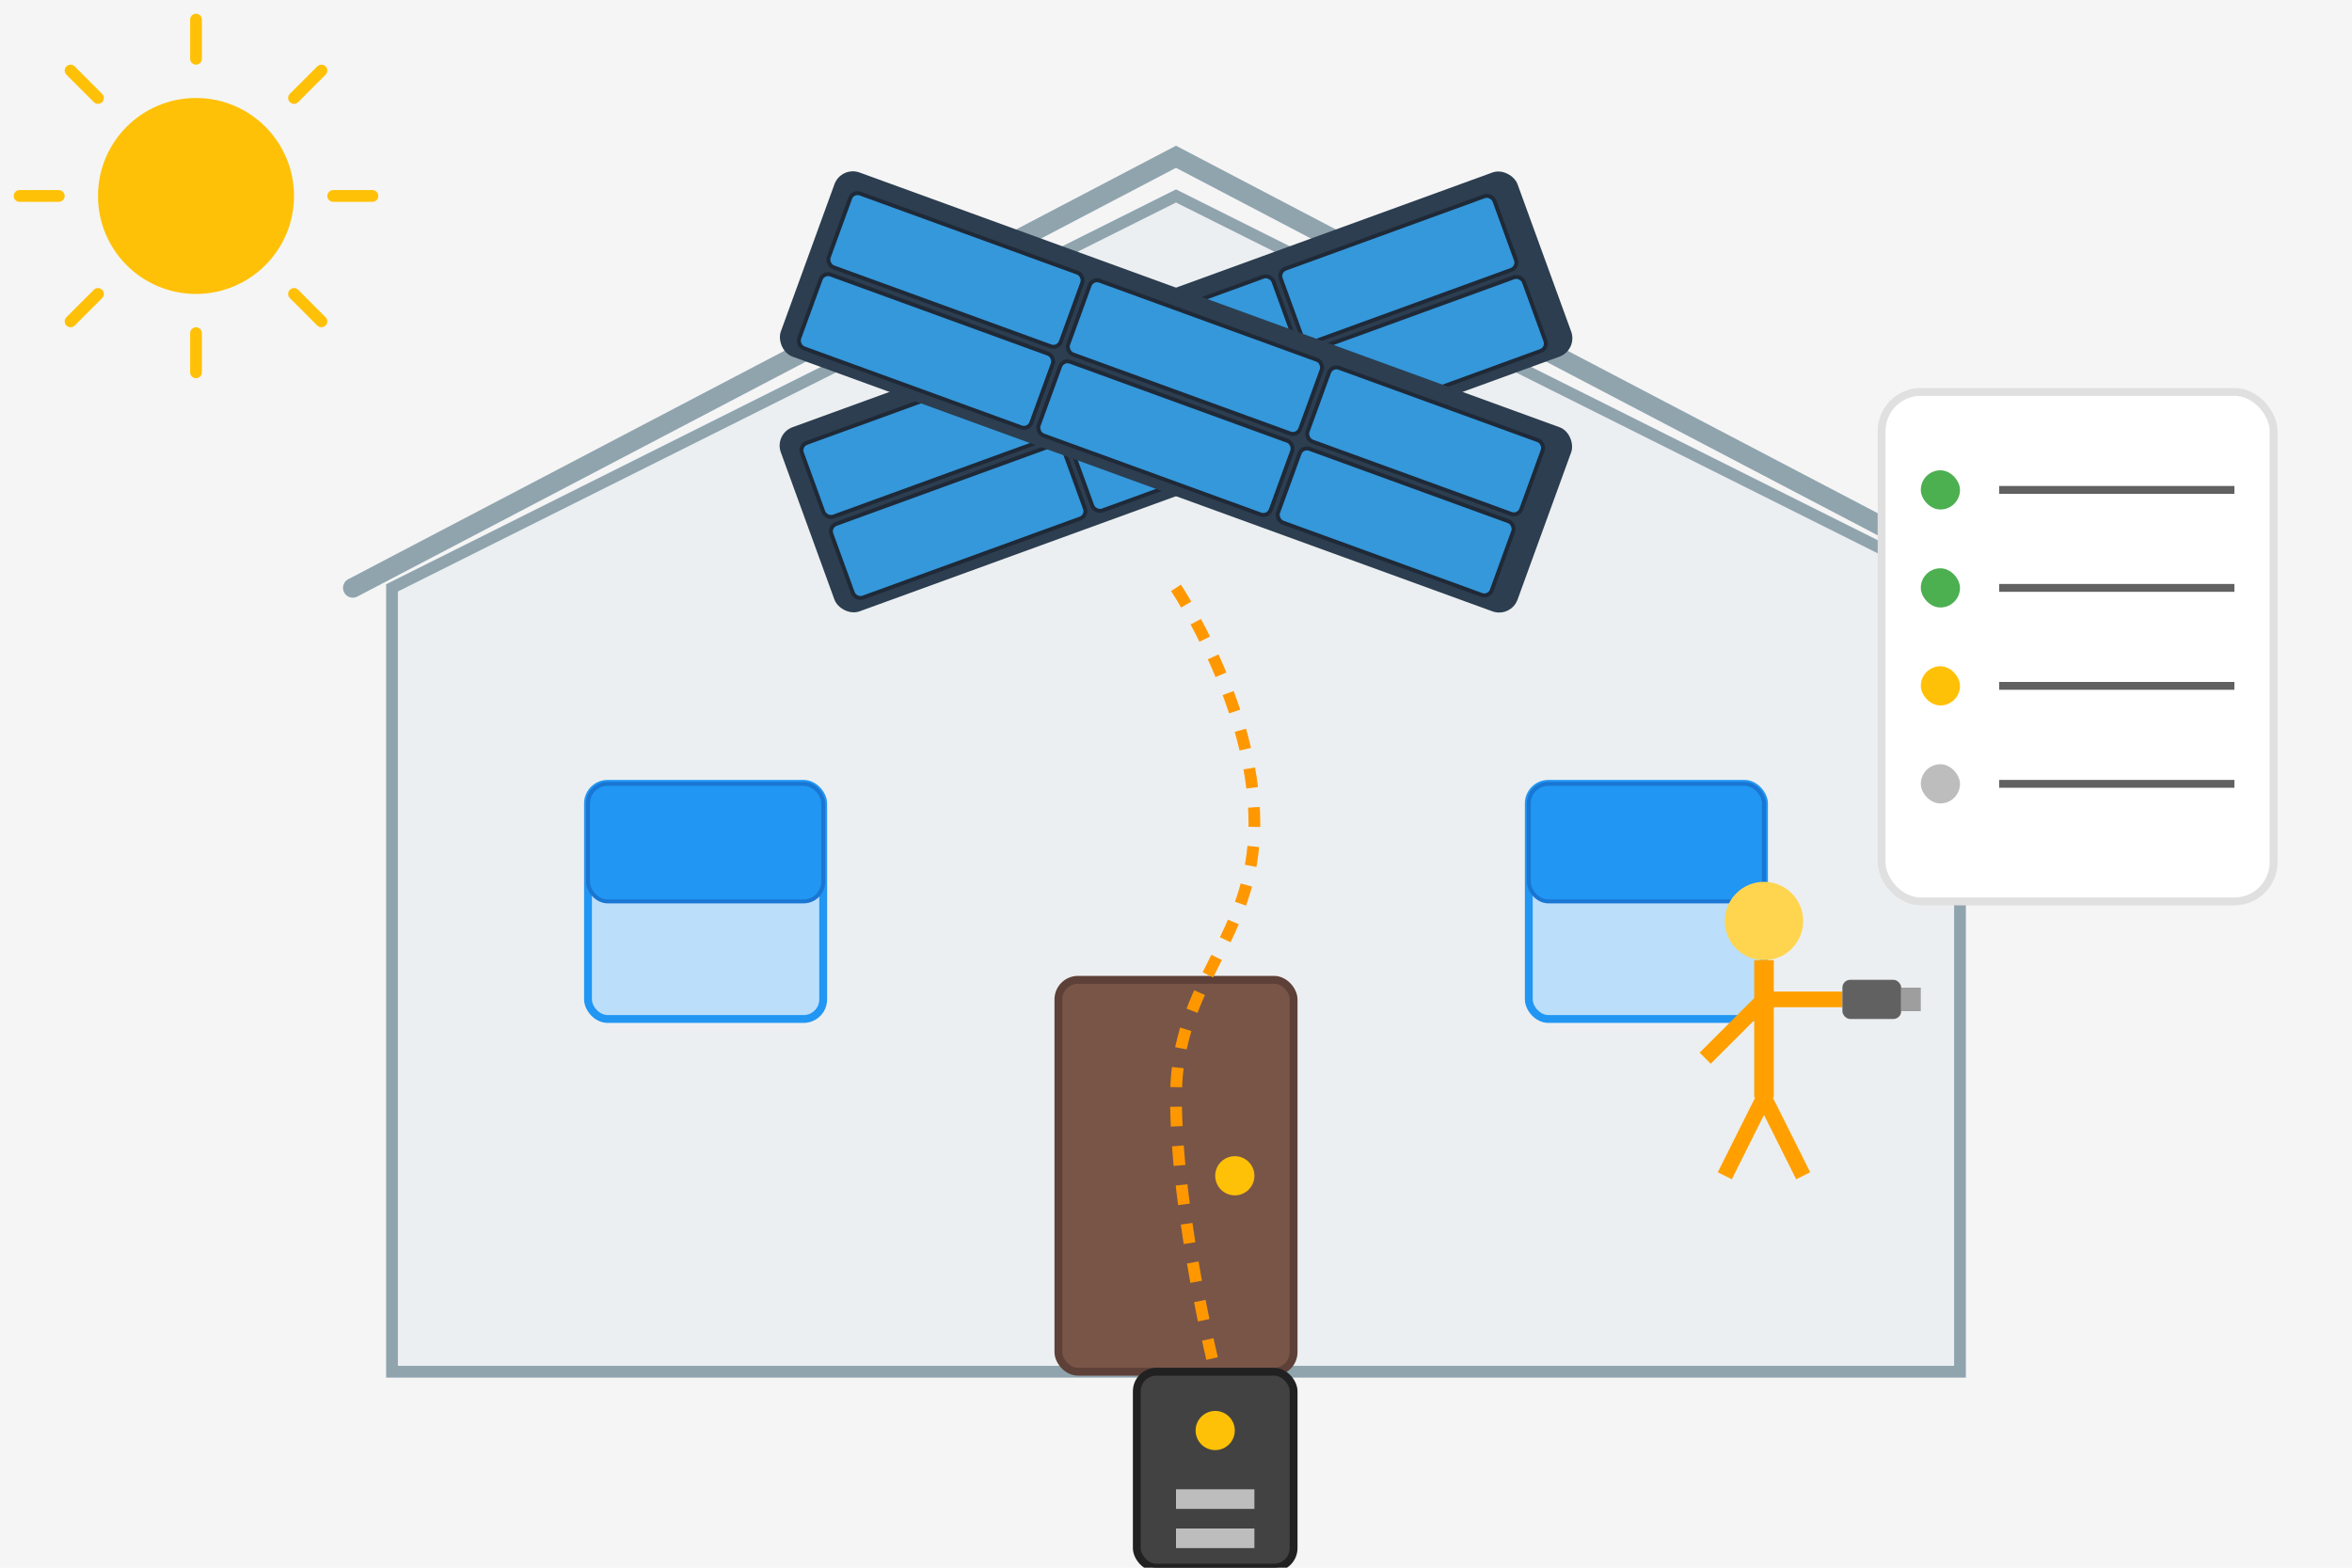
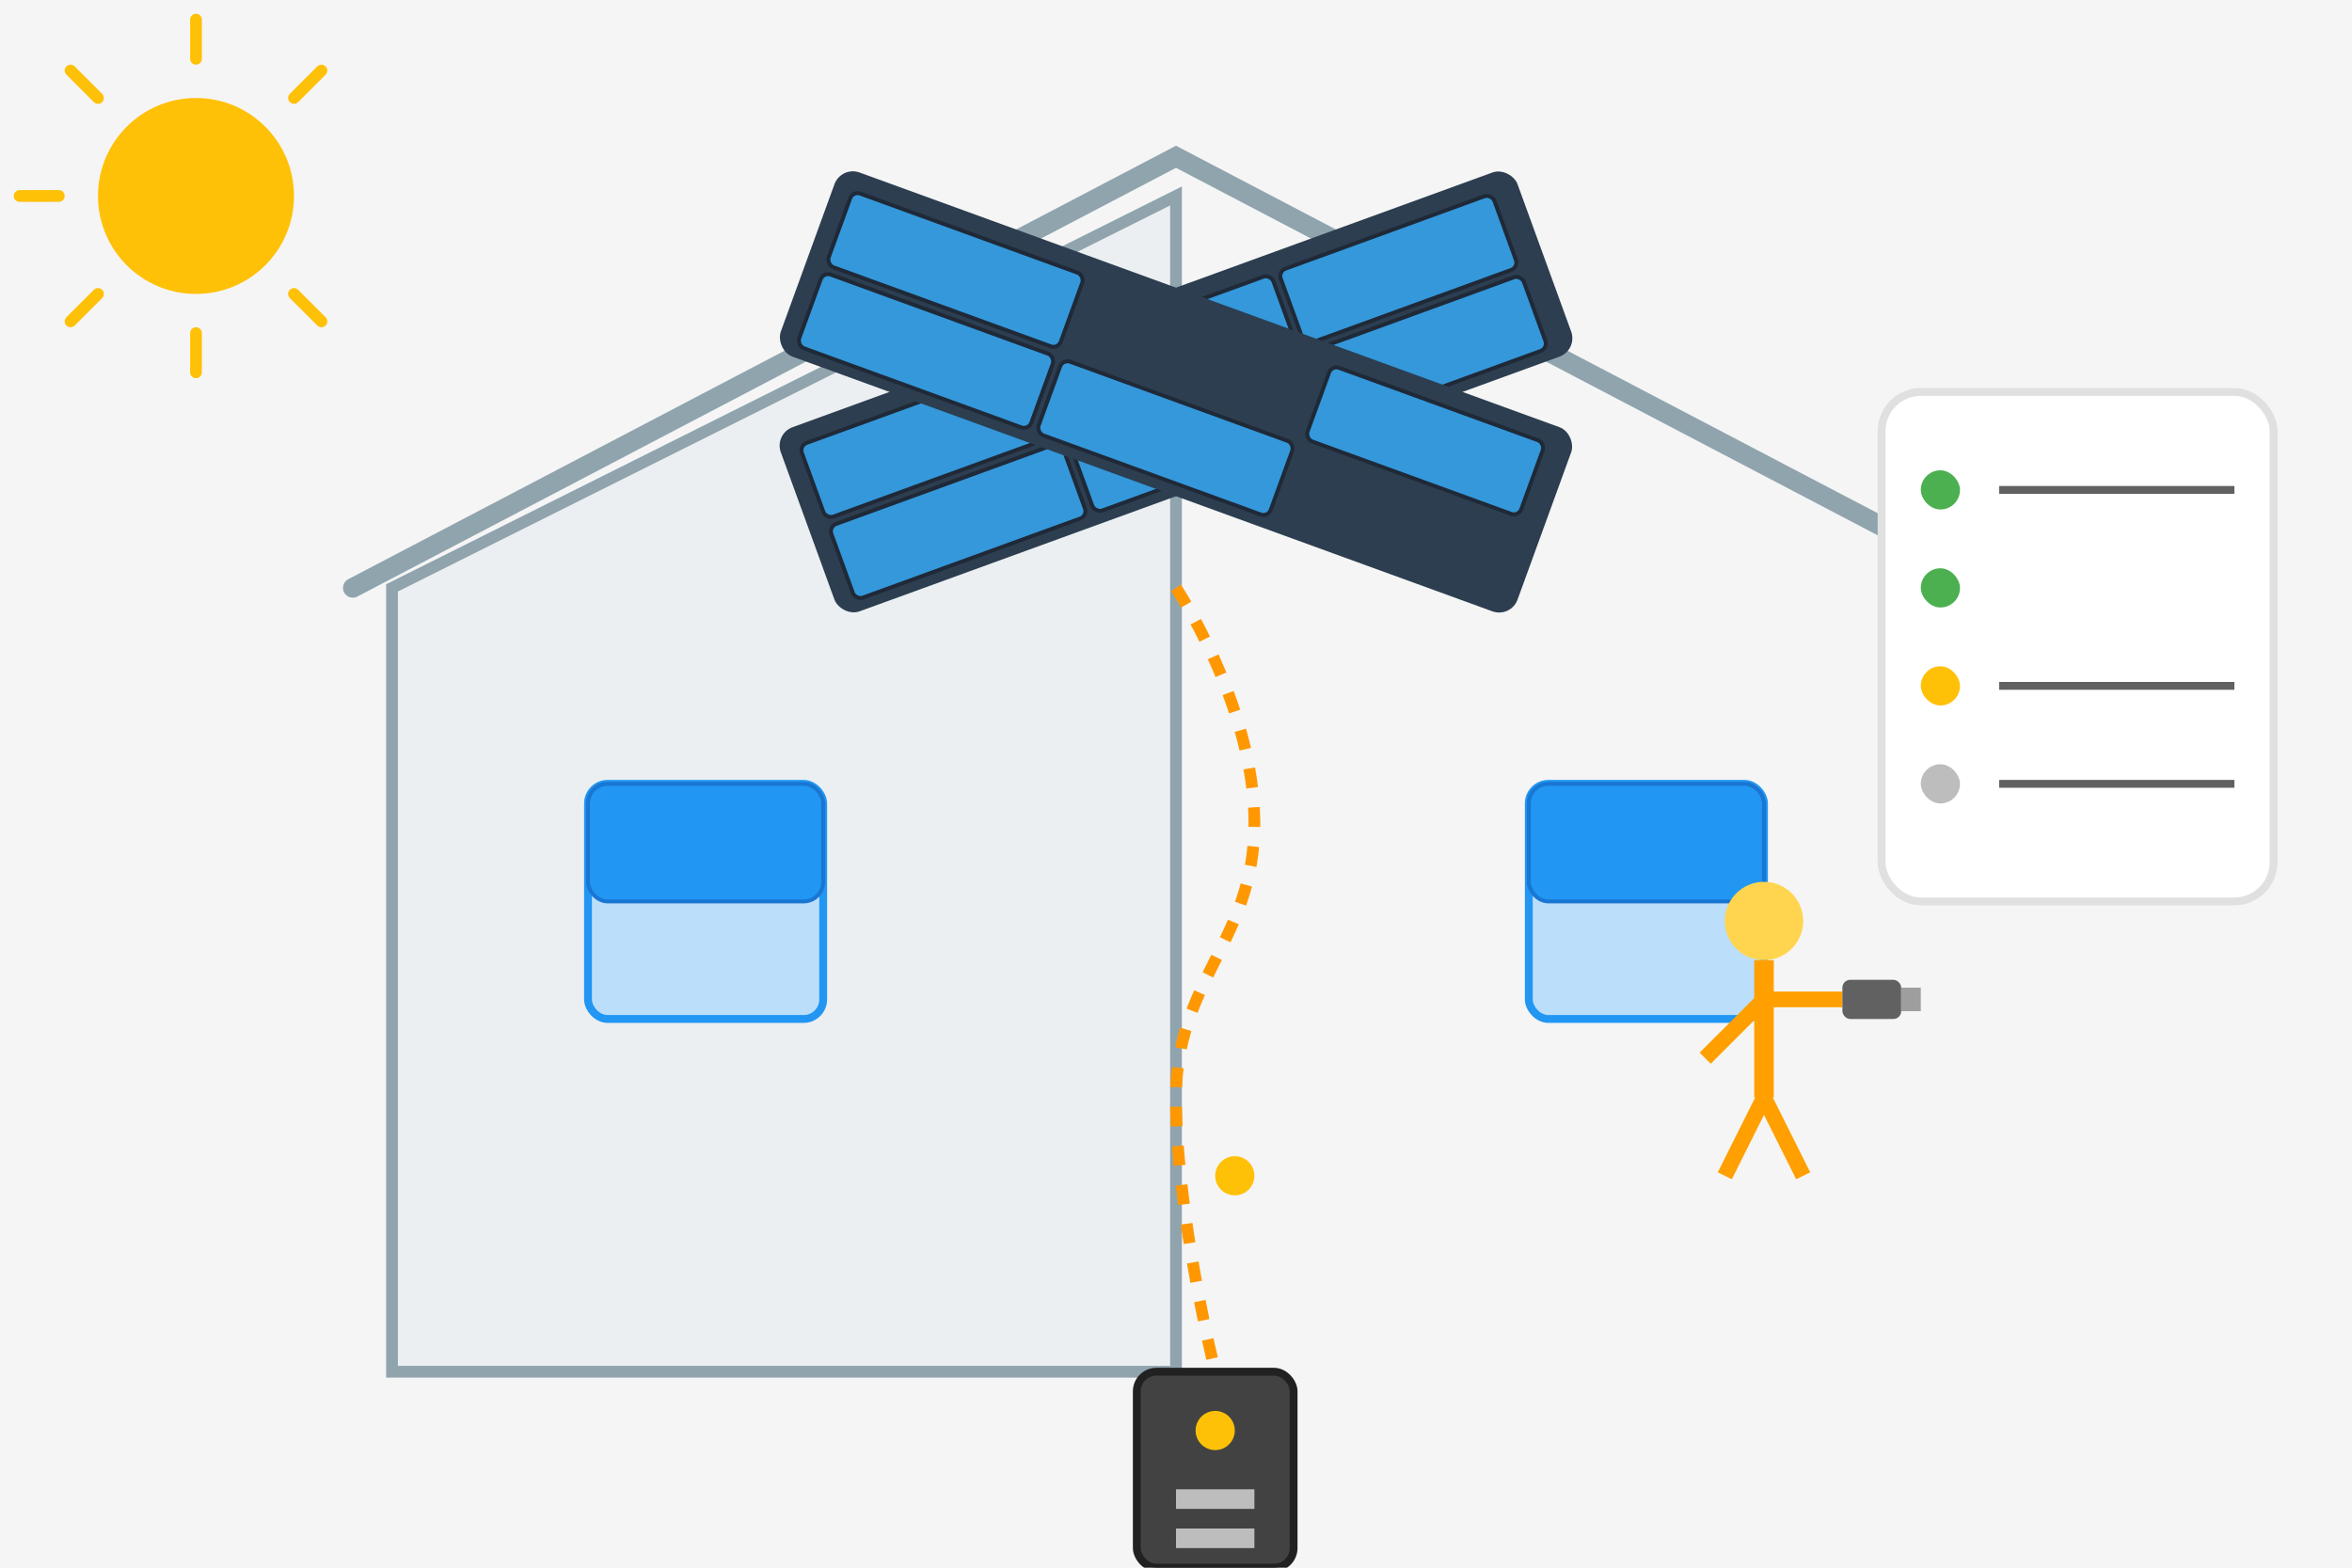
<svg xmlns="http://www.w3.org/2000/svg" width="600" height="400" viewBox="0 0 600 400" fill="none">
  <rect width="600" height="400" fill="#F5F5F5" />
-   <path d="M100 150L300 50L500 150V350H100V150Z" fill="#ECEFF1" stroke="#90A4AE" stroke-width="3" />
+   <path d="M100 150L300 50V350H100V150Z" fill="#ECEFF1" stroke="#90A4AE" stroke-width="3" />
  <path d="M90 150L300 40L510 150" stroke="#90A4AE" stroke-width="5" stroke-linecap="round" />
  <rect x="150" y="200" width="60" height="60" rx="5" fill="#BBDEFB" stroke="#2196F3" stroke-width="2" />
  <rect x="150" y="200" width="60" height="30" rx="5" fill="#2196F3" stroke="#1976D2" stroke-width="1" />
  <rect x="390" y="200" width="60" height="60" rx="5" fill="#BBDEFB" stroke="#2196F3" stroke-width="2" />
  <rect x="390" y="200" width="60" height="30" rx="5" fill="#2196F3" stroke="#1976D2" stroke-width="1" />
-   <rect x="270" y="250" width="60" height="100" rx="5" fill="#795548" stroke="#5D4037" stroke-width="2" />
  <circle cx="315" cy="300" r="5" fill="#FFC107" />
  <g transform="translate(300, 100) rotate(-20)">
    <rect x="-100" y="-25" width="200" height="50" rx="5" fill="#2C3E50" />
    <rect x="-95" y="-20" width="63" height="20" rx="2" fill="#3498DB" stroke="#1F2937" />
    <rect x="-30" y="-20" width="63" height="20" rx="2" fill="#3498DB" stroke="#1F2937" />
    <rect x="35" y="-20" width="58" height="20" rx="2" fill="#3498DB" stroke="#1F2937" />
    <rect x="-95" y="2" width="63" height="20" rx="2" fill="#3498DB" stroke="#1F2937" />
    <rect x="-30" y="2" width="63" height="20" rx="2" fill="#3498DB" stroke="#1F2937" />
    <rect x="35" y="2" width="58" height="20" rx="2" fill="#3498DB" stroke="#1F2937" />
  </g>
  <g transform="translate(300, 100) rotate(20)">
    <rect x="-100" y="-25" width="200" height="50" rx="5" fill="#2C3E50" />
    <rect x="-95" y="-20" width="63" height="20" rx="2" fill="#3498DB" stroke="#1F2937" />
-     <rect x="-30" y="-20" width="63" height="20" rx="2" fill="#3498DB" stroke="#1F2937" />
    <rect x="35" y="-20" width="58" height="20" rx="2" fill="#3498DB" stroke="#1F2937" />
    <rect x="-95" y="2" width="63" height="20" rx="2" fill="#3498DB" stroke="#1F2937" />
    <rect x="-30" y="2" width="63" height="20" rx="2" fill="#3498DB" stroke="#1F2937" />
-     <rect x="35" y="2" width="58" height="20" rx="2" fill="#3498DB" stroke="#1F2937" />
  </g>
  <path d="M300 150C300 150 320 180 320 210C320 240 300 250 300 280C300 310 310 350 310 350" stroke="#FF9800" stroke-width="3" stroke-dasharray="5 5" />
  <rect x="290" y="350" width="40" height="50" rx="5" fill="#424242" stroke="#212121" stroke-width="2" />
  <circle cx="310" cy="365" r="5" fill="#FFC107" />
  <rect x="300" y="380" width="20" height="5" fill="#BDBDBD" />
  <rect x="300" y="390" width="20" height="5" fill="#BDBDBD" />
  <g transform="translate(450, 280)">
    <circle cx="0" cy="-45" r="10" fill="#FFD54F" />
    <path d="M0 -35L0 0" stroke="#FFA000" stroke-width="5" />
    <path d="M0 -25L-15 -10" stroke="#FFA000" stroke-width="4" />
    <path d="M0 -25L20 -25" stroke="#FFA000" stroke-width="4" />
    <path d="M0 0L-10 20" stroke="#FFA000" stroke-width="4" />
    <path d="M0 0L10 20" stroke="#FFA000" stroke-width="4" />
    <rect x="20" y="-30" width="15" height="10" rx="2" fill="#616161" />
    <rect x="35" y="-28" width="5" height="6" fill="#9E9E9E" />
  </g>
  <circle cx="50" cy="50" r="25" fill="#FFC107" />
  <line x1="50" y1="15" x2="50" y2="5" stroke="#FFC107" stroke-width="3" stroke-linecap="round" />
  <line x1="50" y1="95" x2="50" y2="85" stroke="#FFC107" stroke-width="3" stroke-linecap="round" />
  <line x1="15" y1="50" x2="5" y2="50" stroke="#FFC107" stroke-width="3" stroke-linecap="round" />
-   <line x1="95" y1="50" x2="85" y2="50" stroke="#FFC107" stroke-width="3" stroke-linecap="round" />
  <line x1="25" y1="25" x2="18" y2="18" stroke="#FFC107" stroke-width="3" stroke-linecap="round" />
  <line x1="75" y1="75" x2="82" y2="82" stroke="#FFC107" stroke-width="3" stroke-linecap="round" />
  <line x1="25" y1="75" x2="18" y2="82" stroke="#FFC107" stroke-width="3" stroke-linecap="round" />
  <line x1="75" y1="25" x2="82" y2="18" stroke="#FFC107" stroke-width="3" stroke-linecap="round" />
  <rect x="480" y="100" width="100" height="130" rx="10" fill="white" stroke="#E0E0E0" stroke-width="2" />
  <rect x="490" y="120" width="10" height="10" rx="5" fill="#4CAF50" />
  <line x1="510" y1="125" x2="570" y2="125" stroke="#616161" stroke-width="2" />
  <rect x="490" y="145" width="10" height="10" rx="5" fill="#4CAF50" />
-   <line x1="510" y1="150" x2="570" y2="150" stroke="#616161" stroke-width="2" />
  <rect x="490" y="170" width="10" height="10" rx="5" fill="#FFC107" />
  <line x1="510" y1="175" x2="570" y2="175" stroke="#616161" stroke-width="2" />
  <rect x="490" y="195" width="10" height="10" rx="5" fill="#BDBDBD" />
  <line x1="510" y1="200" x2="570" y2="200" stroke="#616161" stroke-width="2" />
</svg>